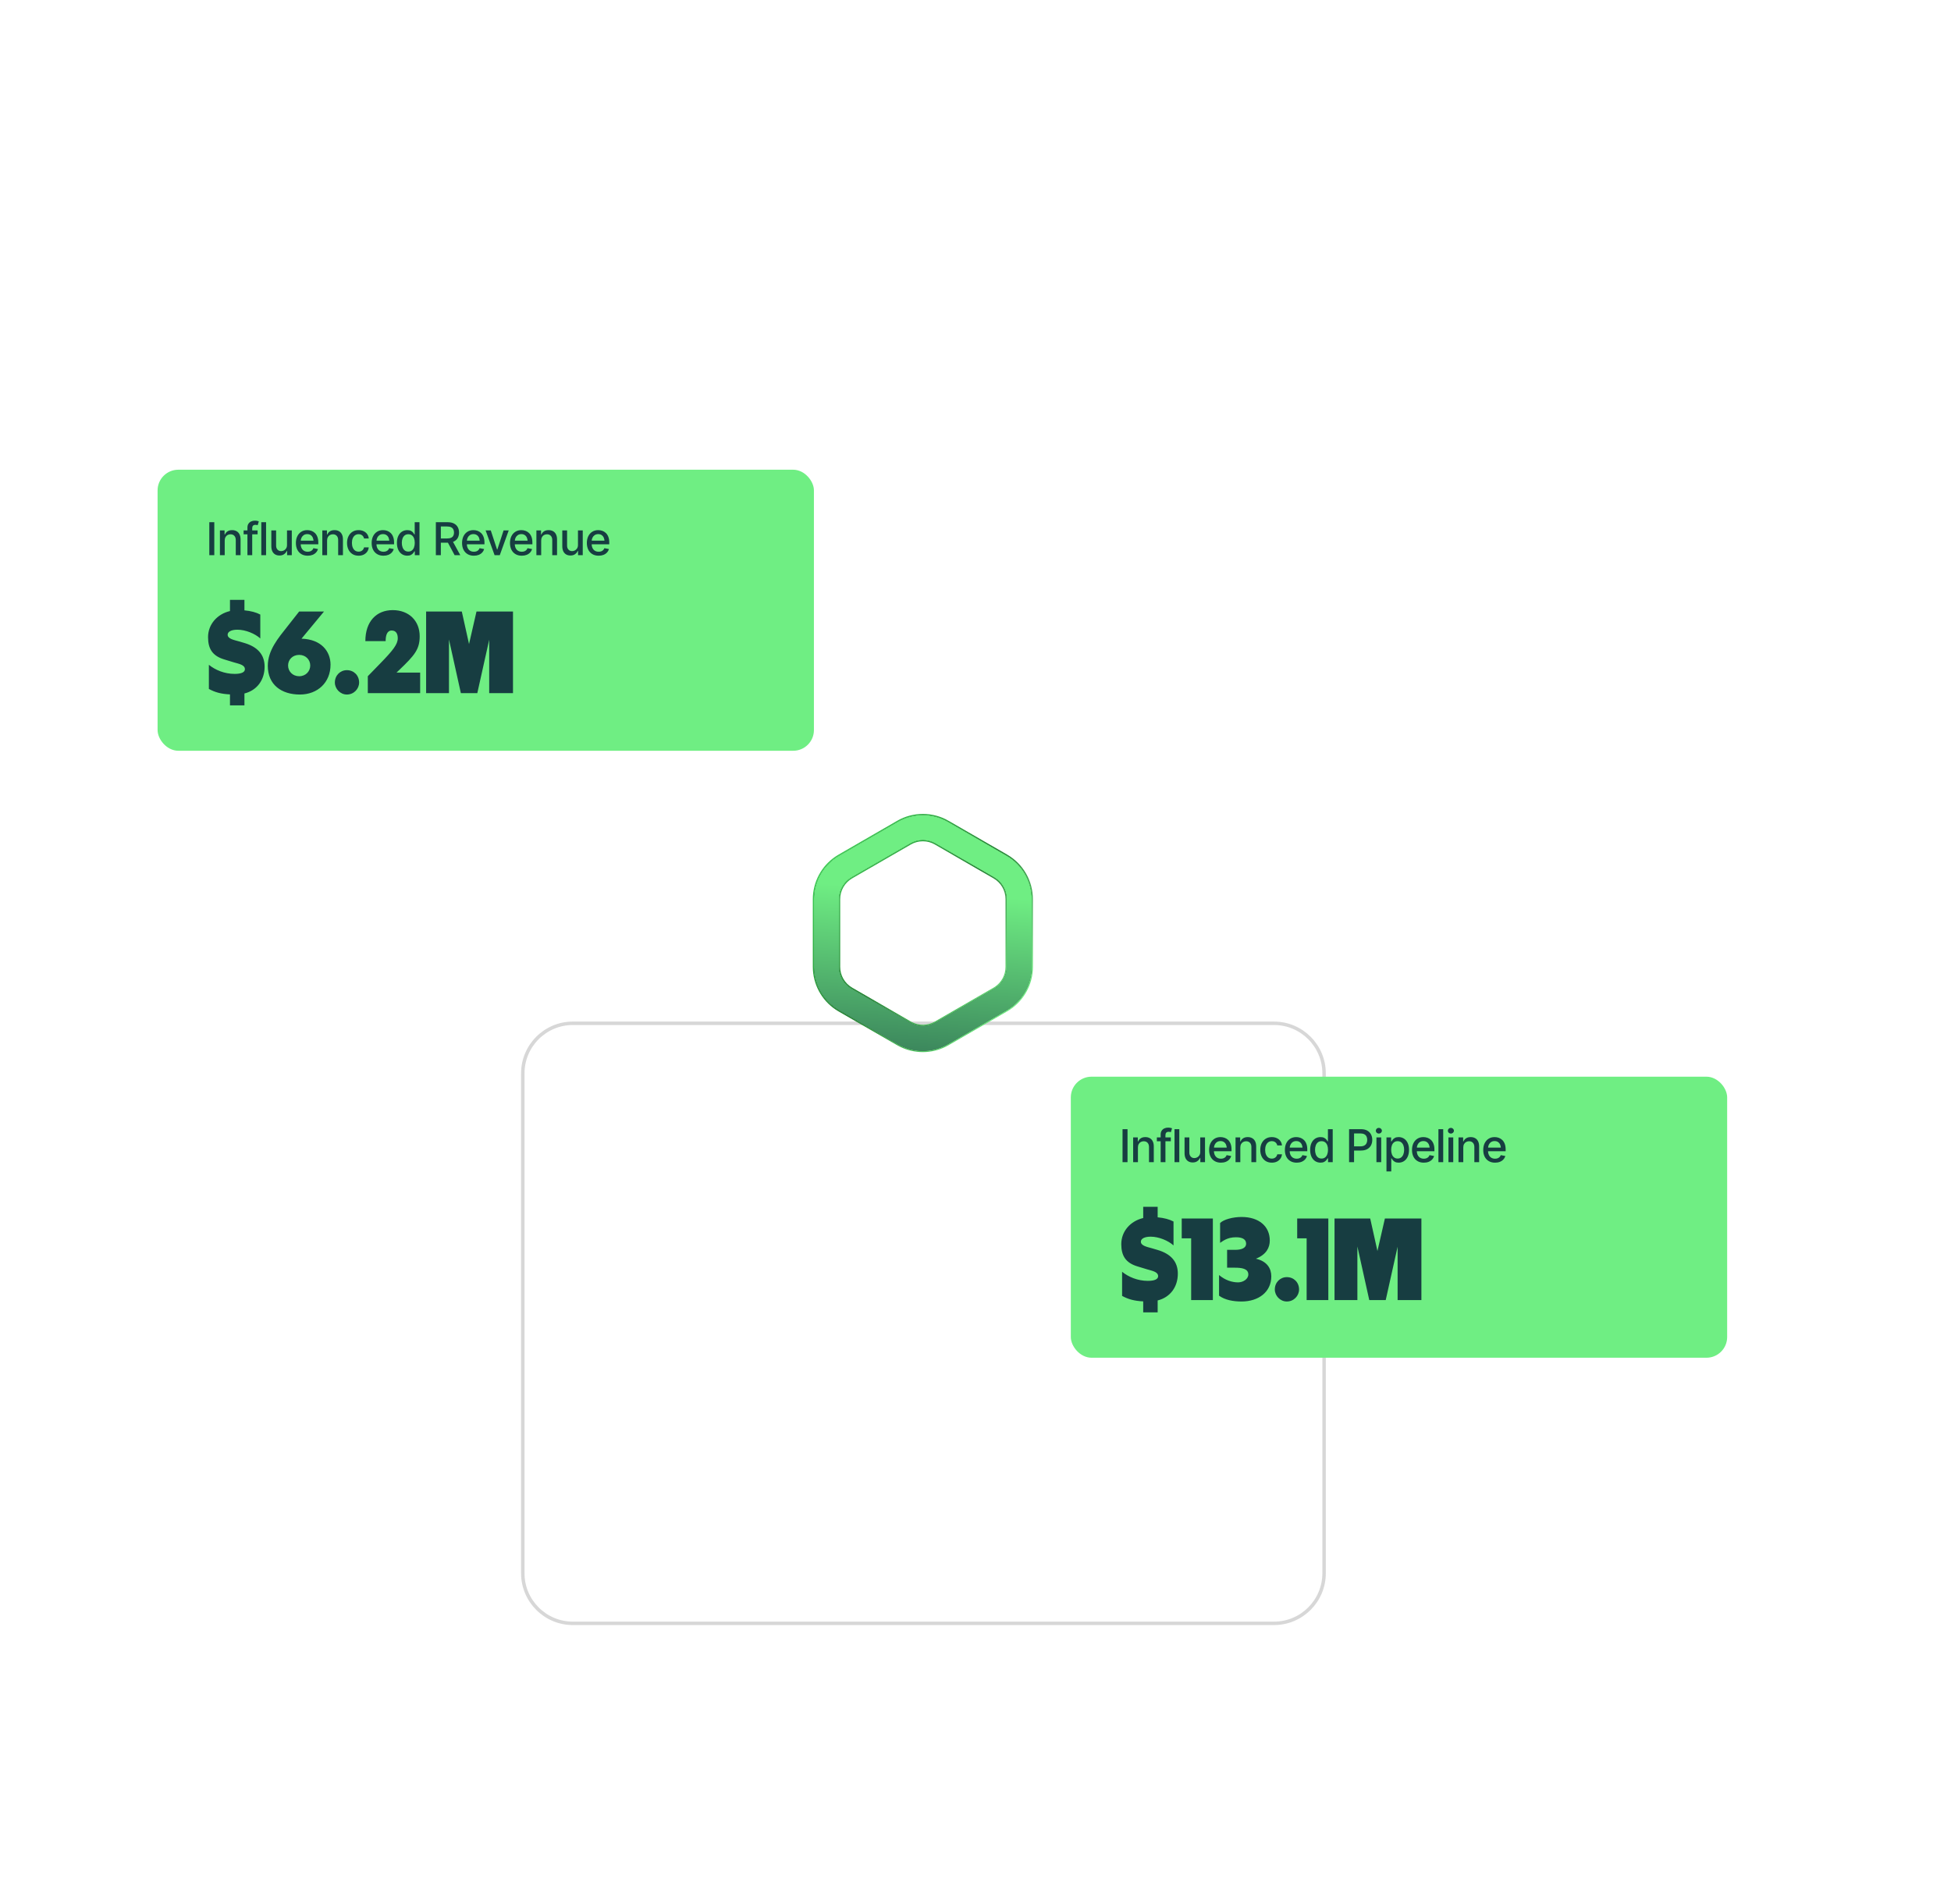
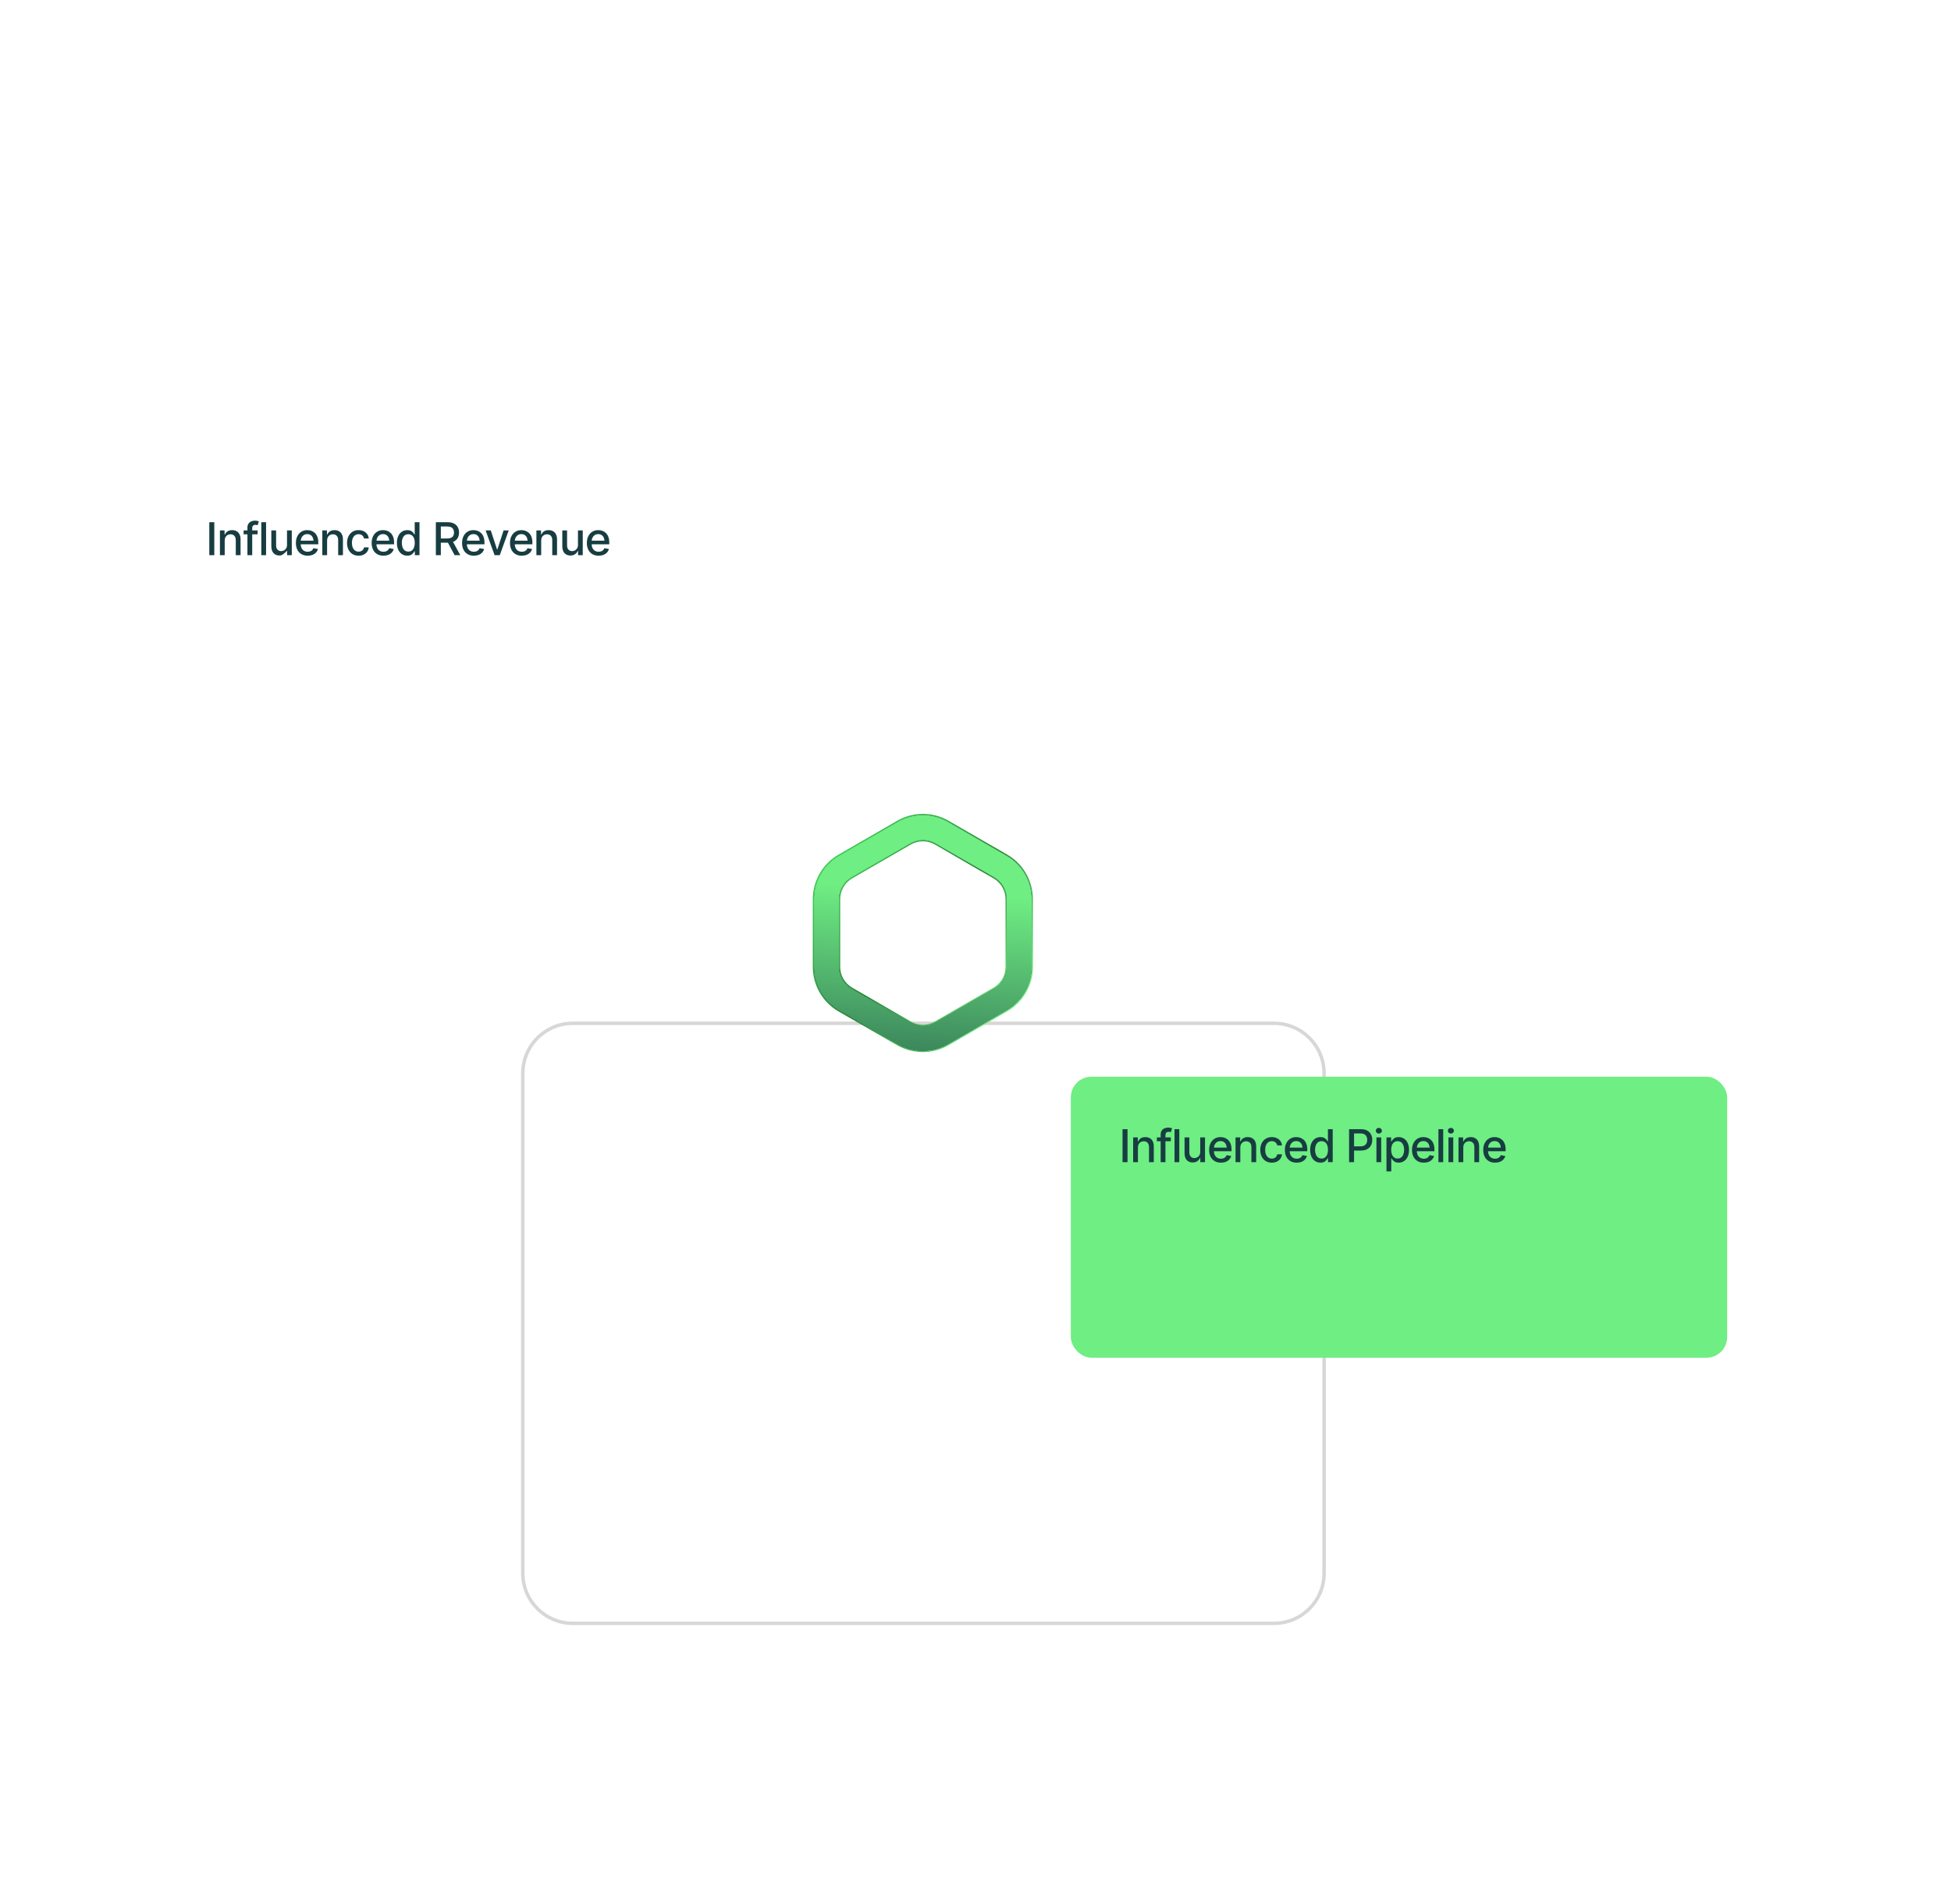
<svg xmlns="http://www.w3.org/2000/svg" width="870" height="849" viewBox="0 0 870 849" fill="none">
  <rect x="0.056" y="0.805" width="869.439" height="787.684" rx="37" fill="white" />
  <g filter="url(#filter0_dd_3596_171)">
    <path d="M232.359 304.738C232.359 291.975 242.706 281.629 255.469 281.629H568.105C580.868 281.629 591.215 291.975 591.215 304.738V527.661C591.215 540.424 580.868 550.77 568.105 550.77H255.469C242.706 550.77 232.359 540.424 232.359 527.661V304.738Z" fill="white" />
    <path d="M255.469 282.398H568.105C580.443 282.399 590.445 292.4 590.445 304.738V527.661C590.445 539.999 580.443 550.001 568.105 550.001H255.469C243.131 550.001 233.129 539.999 233.129 527.661V304.738C233.129 292.4 243.131 282.398 255.469 282.398Z" stroke="#C5C5C5" stroke-opacity="0.68" stroke-width="1.539" />
  </g>
  <g filter="url(#filter1_ddd_3596_171)">
    <path d="M448.887 401C448.887 396.992 446.748 393.29 443.278 391.286L417.138 376.193C413.667 374.189 409.39 374.189 405.919 376.193L379.779 391.286C376.308 393.29 374.17 396.992 374.17 401V431.186C374.17 435.194 376.308 438.896 379.779 440.9L405.919 455.993L406.58 456.344C409.923 457.988 413.884 457.872 417.138 455.993L443.278 440.9L443.913 440.506C447.008 438.433 448.887 434.943 448.887 431.186V401ZM460.105 431.186L460.058 432.68C459.563 440.113 455.395 446.86 448.887 450.618L422.747 465.707L421.429 466.412C415.188 469.482 407.868 469.482 401.628 466.412L400.31 465.707L374.17 450.618C367.661 446.86 363.494 440.113 362.999 432.68L362.951 431.186V401C362.951 393.485 366.709 386.506 372.899 382.361L374.17 381.568L400.31 366.479C407.252 362.471 415.805 362.471 422.747 366.479L448.887 381.568C455.829 385.576 460.105 392.984 460.105 401V431.186Z" fill="black" />
    <path d="M448.887 401C448.887 396.992 446.748 393.29 443.278 391.286L417.138 376.193C413.667 374.189 409.39 374.189 405.919 376.193L379.779 391.286C376.308 393.29 374.17 396.992 374.17 401V431.186C374.17 435.194 376.308 438.896 379.779 440.9L405.919 455.993L406.58 456.344C409.923 457.988 413.884 457.872 417.138 455.993L443.278 440.9L443.913 440.506C447.008 438.433 448.887 434.943 448.887 431.186V401ZM460.105 431.186L460.058 432.68C459.563 440.113 455.395 446.86 448.887 450.618L422.747 465.707L421.429 466.412C415.188 469.482 407.868 469.482 401.628 466.412L400.31 465.707L374.17 450.618C367.661 446.86 363.494 440.113 362.999 432.68L362.951 431.186V401C362.951 393.485 366.709 386.506 372.899 382.361L374.17 381.568L400.31 366.479C407.252 362.471 415.805 362.471 422.747 366.479L448.887 381.568C455.829 385.576 460.105 392.984 460.105 401V431.186Z" fill="url(#paint0_linear_3596_171)" />
    <path d="M400.187 366.266C407.205 362.214 415.852 362.214 422.87 366.266H422.869L449.01 381.355C456.028 385.407 460.35 392.897 460.351 401V431.194L460.304 432.688L460.303 432.696C459.802 440.211 455.589 447.031 449.01 450.83L422.869 465.92L422.862 465.924L421.544 466.629L421.537 466.633C415.228 469.736 407.828 469.736 401.52 466.633L401.513 466.629L400.194 465.924L400.187 465.92L374.047 450.83C367.467 447.031 363.254 440.211 362.754 432.696L362.753 432.688L362.706 431.194L362.705 431.187V401C362.705 393.403 366.505 386.347 372.762 382.156L372.769 382.152L374.04 381.359L374.047 381.355L400.187 366.266ZM417.015 376.405C413.62 374.445 409.437 374.445 406.042 376.405L379.901 391.498C376.507 393.458 374.415 397.08 374.415 401V431.187C374.416 435.106 376.507 438.728 379.901 440.688L406.042 455.78L406.688 456.123C409.957 457.731 413.832 457.618 417.015 455.78L443.147 440.691L443.783 440.297C446.806 438.269 448.641 434.859 448.642 431.187V401C448.641 397.08 446.55 393.458 443.155 391.498L417.015 376.405Z" stroke="url(#paint1_linear_3596_171)" stroke-width="0.491" />
  </g>
  <rect x="477.505" y="480.168" width="292.679" height="125.335" rx="9.232" fill="#6FEE83" />
  <path d="M502.79 503.57V518.281H500.569V503.57H502.79ZM507.433 511.735V518.281H505.3V507.243H507.374V509.06H507.522C507.772 508.461 508.164 507.987 508.697 507.638C509.23 507.282 509.915 507.105 510.751 507.105C511.501 507.105 512.156 507.263 512.715 507.579C513.281 507.888 513.719 508.352 514.029 508.971C514.344 509.589 514.502 510.356 514.502 511.271V518.281H512.37V511.528C512.37 510.731 512.159 510.106 511.738 509.652C511.317 509.191 510.744 508.961 510.02 508.961C509.526 508.961 509.082 509.073 508.687 509.296C508.299 509.514 507.993 509.826 507.769 510.234C507.545 510.643 507.433 511.143 507.433 511.735ZM522.098 507.243V508.971H515.868V507.243H522.098ZM517.566 518.281V505.959C517.566 505.275 517.717 504.705 518.02 504.251C518.329 503.79 518.731 503.448 519.224 503.224C519.725 502.994 520.261 502.879 520.834 502.879C521.275 502.879 521.65 502.915 521.959 502.987C522.269 503.06 522.496 503.122 522.641 503.175L522.127 504.913C522.029 504.88 521.9 504.844 521.742 504.804C521.591 504.765 521.4 504.745 521.17 504.745C520.65 504.745 520.274 504.877 520.044 505.14C519.814 505.396 519.698 505.772 519.698 506.265V518.281H517.566ZM525.882 503.57V518.281H523.749V503.57H525.882ZM535.215 513.72V507.243H537.347V518.281H535.254V516.366H535.136C534.872 516.952 534.464 517.442 533.911 517.837C533.358 518.232 532.667 518.426 531.838 518.419C531.127 518.419 530.498 518.265 529.952 517.955C529.412 517.646 528.988 517.182 528.678 516.563C528.376 515.945 528.224 515.178 528.224 514.263V507.243H530.357V514.016C530.357 514.76 530.567 515.355 530.989 515.803C531.41 516.251 531.953 516.471 532.618 516.465C533.019 516.465 533.418 516.366 533.813 516.168C534.214 515.971 534.546 515.668 534.81 515.26C535.08 514.852 535.215 514.338 535.215 513.72ZM544.439 518.508C543.359 518.508 542.425 518.275 541.635 517.807C540.845 517.34 540.236 516.682 539.808 515.833C539.387 514.977 539.176 513.98 539.176 512.841C539.176 511.709 539.384 510.712 539.798 509.849C540.22 508.987 540.809 508.316 541.566 507.835C542.329 507.348 543.224 507.105 544.251 507.105C544.877 507.105 545.482 507.207 546.068 507.411C546.654 507.615 547.18 507.937 547.648 508.378C548.115 508.819 548.484 509.392 548.753 510.096C549.03 510.801 549.168 511.65 549.168 512.644V513.414H540.391V511.804H548.062L547.065 512.337C547.065 511.66 546.96 511.061 546.749 510.541C546.539 510.021 546.223 509.616 545.801 509.326C545.387 509.03 544.87 508.882 544.251 508.882C543.632 508.882 543.103 509.03 542.662 509.326C542.227 509.622 541.895 510.014 541.664 510.501C541.434 510.988 541.319 511.521 541.319 512.101V513.196C541.319 513.953 541.45 514.595 541.714 515.122C541.977 515.648 542.342 516.05 542.81 516.326C543.284 516.603 543.833 516.741 544.459 516.741C544.867 516.741 545.235 516.682 545.564 516.563C545.9 516.445 546.19 516.267 546.433 516.03C546.677 515.793 546.861 515.5 546.986 515.151L549.02 515.536C548.855 516.129 548.566 516.649 548.151 517.096C547.737 517.544 547.213 517.893 546.581 518.143C545.956 518.387 545.242 518.508 544.439 518.508ZM553.09 511.735V518.281H550.958V507.243H553.031V509.06H553.179C553.429 508.461 553.821 507.987 554.354 507.638C554.887 507.282 555.572 507.105 556.408 507.105C557.158 507.105 557.813 507.263 558.373 507.579C558.939 507.888 559.376 508.352 559.686 508.971C560.002 509.589 560.16 510.356 560.16 511.271V518.281H558.027V511.528C558.027 510.731 557.816 510.106 557.395 509.652C556.974 509.191 556.401 508.961 555.677 508.961C555.184 508.961 554.739 509.073 554.344 509.296C553.956 509.514 553.65 509.826 553.426 510.234C553.202 510.643 553.09 511.143 553.09 511.735ZM567.133 518.508C566.073 518.508 565.158 518.265 564.388 517.778C563.618 517.291 563.026 516.619 562.611 515.764C562.196 514.908 561.989 513.927 561.989 512.821C561.989 511.696 562.199 510.705 562.621 509.849C563.049 508.987 563.644 508.316 564.408 507.835C565.178 507.348 566.08 507.105 567.113 507.105C567.956 507.105 568.703 507.259 569.354 507.569C570.013 507.871 570.542 508.303 570.944 508.862C571.352 509.422 571.592 510.073 571.665 510.817H569.572C569.499 510.468 569.358 510.149 569.147 509.859C568.943 509.57 568.673 509.339 568.337 509.168C568.002 508.997 567.604 508.911 567.143 508.911C566.544 508.911 566.02 509.069 565.573 509.385C565.132 509.695 564.786 510.139 564.536 510.718C564.286 511.297 564.161 511.982 564.161 512.772C564.161 513.568 564.283 514.263 564.526 514.855C564.77 515.448 565.115 515.905 565.563 516.228C566.017 516.544 566.544 516.702 567.143 516.702C567.761 516.702 568.288 516.53 568.723 516.188C569.164 515.846 569.447 515.378 569.572 514.786H571.665C571.592 515.504 571.362 516.142 570.974 516.702C570.585 517.261 570.065 517.702 569.414 518.025C568.762 518.347 568.002 518.508 567.133 518.508ZM578.223 518.508C577.144 518.508 576.209 518.275 575.419 517.807C574.629 517.34 574.02 516.682 573.593 515.833C573.171 514.977 572.961 513.98 572.961 512.841C572.961 511.709 573.168 510.712 573.583 509.849C574.004 508.987 574.593 508.316 575.35 507.835C576.114 507.348 577.009 507.105 578.036 507.105C578.661 507.105 579.267 507.207 579.852 507.411C580.438 507.615 580.965 507.937 581.432 508.378C581.899 508.819 582.268 509.392 582.538 510.096C582.814 510.801 582.953 511.65 582.953 512.644V513.414H574.175V511.804H581.847L580.85 512.337C580.85 511.66 580.744 511.061 580.534 510.541C580.323 510.021 580.007 509.616 579.586 509.326C579.171 509.03 578.654 508.882 578.036 508.882C577.417 508.882 576.887 509.03 576.446 509.326C576.012 509.622 575.679 510.014 575.449 510.501C575.218 510.988 575.103 511.521 575.103 512.101V513.196C575.103 513.953 575.235 514.595 575.498 515.122C575.761 515.648 576.127 516.05 576.594 516.326C577.068 516.603 577.618 516.741 578.243 516.741C578.651 516.741 579.02 516.682 579.349 516.563C579.684 516.445 579.974 516.267 580.218 516.03C580.461 515.793 580.646 515.5 580.771 515.151L582.804 515.536C582.64 516.129 582.35 516.649 581.936 517.096C581.521 517.544 580.998 517.893 580.366 518.143C579.74 518.387 579.026 518.508 578.223 518.508ZM588.85 518.498C587.954 518.498 587.158 518.271 586.46 517.817C585.762 517.356 585.216 516.702 584.821 515.852C584.426 514.997 584.229 513.976 584.229 512.792C584.229 511.594 584.43 510.57 584.831 509.721C585.233 508.872 585.782 508.224 586.48 507.776C587.178 507.328 587.967 507.105 588.85 507.105C589.541 507.105 590.094 507.22 590.508 507.45C590.93 507.674 591.255 507.937 591.486 508.24C591.723 508.543 591.904 508.809 592.029 509.04H592.157V503.57H594.29V518.281H592.206V516.563H592.029C591.904 516.794 591.719 517.06 591.476 517.363C591.232 517.666 590.9 517.932 590.479 518.163C590.064 518.387 589.521 518.498 588.85 518.498ZM589.314 516.672C589.932 516.672 590.456 516.507 590.883 516.178C591.311 515.849 591.634 515.392 591.851 514.806C592.075 514.22 592.187 513.542 592.187 512.772C592.187 512.002 592.078 511.33 591.861 510.758C591.644 510.179 591.321 509.731 590.893 509.415C590.465 509.092 589.939 508.931 589.314 508.931C588.669 508.931 588.132 509.099 587.704 509.435C587.276 509.77 586.954 510.228 586.737 510.807C586.519 511.386 586.411 512.041 586.411 512.772C586.411 513.509 586.519 514.174 586.737 514.766C586.954 515.352 587.276 515.816 587.704 516.158C588.139 516.501 588.675 516.672 589.314 516.672ZM601.591 518.281V503.57H606.844C607.983 503.57 608.927 503.781 609.678 504.202C610.428 504.617 610.991 505.186 611.366 505.91C611.741 506.627 611.929 507.437 611.929 508.339C611.929 509.241 611.741 510.053 611.366 510.777C610.991 511.495 610.425 512.064 609.668 512.486C608.917 512.9 607.969 513.108 606.824 513.108H603.23V511.232H606.617C607.347 511.232 607.937 511.107 608.384 510.856C608.838 510.606 609.167 510.264 609.371 509.83C609.582 509.389 609.687 508.892 609.687 508.339C609.687 507.779 609.582 507.286 609.371 506.858C609.167 506.423 608.838 506.084 608.384 505.841C607.93 505.597 607.338 505.475 606.607 505.475H603.813V518.281H601.591ZM613.787 518.281V507.243H615.92V518.281H613.787ZM614.864 505.545C614.488 505.545 614.169 505.42 613.906 505.169C613.643 504.919 613.511 504.62 613.511 504.271C613.511 503.915 613.643 503.613 613.906 503.363C614.169 503.112 614.488 502.987 614.864 502.987C615.232 502.987 615.548 503.112 615.811 503.363C616.081 503.613 616.216 503.915 616.216 504.271C616.216 504.62 616.081 504.919 615.811 505.169C615.548 505.42 615.232 505.545 614.864 505.545ZM618.263 522.408V507.243H620.336V509.04H620.514C620.645 508.809 620.826 508.543 621.057 508.24C621.294 507.937 621.623 507.674 622.044 507.45C622.465 507.22 623.015 507.105 623.693 507.105C624.582 507.105 625.371 507.328 626.063 507.776C626.76 508.224 627.31 508.872 627.711 509.721C628.113 510.57 628.314 511.594 628.314 512.792C628.314 513.976 628.116 514.997 627.721 515.852C627.326 516.702 626.78 517.356 626.082 517.817C625.391 518.271 624.598 518.498 623.703 518.498C623.038 518.498 622.492 518.387 622.064 518.163C621.643 517.932 621.31 517.666 621.067 517.363C620.83 517.06 620.645 516.794 620.514 516.563H620.395V522.408H618.263ZM623.239 516.672C623.877 516.672 624.41 516.501 624.838 516.158C625.266 515.816 625.589 515.352 625.806 514.766C626.03 514.174 626.142 513.509 626.142 512.772C626.142 512.041 626.033 511.386 625.816 510.807C625.598 510.228 625.276 509.77 624.848 509.435C624.42 509.099 623.884 508.931 623.239 508.931C622.613 508.931 622.087 509.092 621.659 509.415C621.231 509.731 620.905 510.179 620.682 510.758C620.464 511.33 620.356 512.002 620.356 512.772C620.356 513.542 620.468 514.22 620.691 514.806C620.915 515.392 621.241 515.849 621.669 516.178C622.103 516.507 622.627 516.672 623.239 516.672ZM634.912 518.508C633.832 518.508 632.897 518.275 632.108 517.807C631.318 517.34 630.709 516.682 630.281 515.833C629.86 514.977 629.649 513.98 629.649 512.841C629.649 511.709 629.856 510.712 630.271 509.849C630.692 508.987 631.282 508.316 632.038 507.835C632.802 507.348 633.697 507.105 634.724 507.105C635.349 507.105 635.955 507.207 636.541 507.411C637.127 507.615 637.653 507.937 638.12 508.378C638.588 508.819 638.956 509.392 639.226 510.096C639.503 510.801 639.641 511.65 639.641 512.644V513.414H630.864V511.804H638.535L637.538 512.337C637.538 511.66 637.433 511.061 637.222 510.541C637.011 510.021 636.695 509.616 636.274 509.326C635.859 509.03 635.343 508.882 634.724 508.882C634.105 508.882 633.575 509.03 633.134 509.326C632.7 509.622 632.368 510.014 632.137 510.501C631.907 510.988 631.792 511.521 631.792 512.101V513.196C631.792 513.953 631.923 514.595 632.187 515.122C632.45 515.648 632.815 516.05 633.283 516.326C633.756 516.603 634.306 516.741 634.931 516.741C635.339 516.741 635.708 516.682 636.037 516.563C636.373 516.445 636.662 516.267 636.906 516.03C637.15 515.793 637.334 515.5 637.459 515.151L639.493 515.536C639.328 516.129 639.039 516.649 638.624 517.096C638.209 517.544 637.686 517.893 637.054 518.143C636.429 518.387 635.715 518.508 634.912 518.508ZM643.563 503.57V518.281H641.431V503.57H643.563ZM645.906 518.281V507.243H648.038V518.281H645.906ZM646.982 505.545C646.607 505.545 646.288 505.42 646.024 505.169C645.761 504.919 645.629 504.62 645.629 504.271C645.629 503.915 645.761 503.613 646.024 503.363C646.288 503.112 646.607 502.987 646.982 502.987C647.351 502.987 647.667 503.112 647.93 503.363C648.2 503.613 648.335 503.915 648.335 504.271C648.335 504.62 648.2 504.919 647.93 505.169C647.667 505.42 647.351 505.545 646.982 505.545ZM652.514 511.735V518.281H650.381V507.243H652.454V509.06H652.602C652.853 508.461 653.244 507.987 653.777 507.638C654.311 507.282 654.995 507.105 655.831 507.105C656.581 507.105 657.236 507.263 657.796 507.579C658.362 507.888 658.8 508.352 659.109 508.971C659.425 509.589 659.583 510.356 659.583 511.271V518.281H657.45V511.528C657.45 510.731 657.24 510.106 656.818 509.652C656.397 509.191 655.824 508.961 655.1 508.961C654.607 508.961 654.162 509.073 653.768 509.296C653.379 509.514 653.073 509.826 652.849 510.234C652.625 510.643 652.514 511.143 652.514 511.735ZM666.675 518.508C665.595 518.508 664.66 518.275 663.871 517.807C663.081 517.34 662.472 516.682 662.044 515.833C661.623 514.977 661.412 513.98 661.412 512.841C661.412 511.709 661.619 510.712 662.034 509.849C662.455 508.987 663.044 508.316 663.801 507.835C664.565 507.348 665.46 507.105 666.487 507.105C667.112 507.105 667.718 507.207 668.304 507.411C668.889 507.615 669.416 507.937 669.883 508.378C670.351 508.819 670.719 509.392 670.989 510.096C671.266 510.801 671.404 511.65 671.404 512.644V513.414H662.626V511.804H670.298L669.301 512.337C669.301 511.66 669.196 511.061 668.985 510.541C668.774 510.021 668.458 509.616 668.037 509.326C667.622 509.03 667.106 508.882 666.487 508.882C665.868 508.882 665.338 509.03 664.897 509.326C664.463 509.622 664.131 510.014 663.9 510.501C663.67 510.988 663.555 511.521 663.555 512.101V513.196C663.555 513.953 663.686 514.595 663.949 515.122C664.213 515.648 664.578 516.05 665.045 516.326C665.519 516.603 666.069 516.741 666.694 516.741C667.102 516.741 667.471 516.682 667.8 516.563C668.136 516.445 668.425 516.267 668.669 516.03C668.913 515.793 669.097 515.5 669.222 515.151L671.256 515.536C671.091 516.129 670.802 516.649 670.387 517.096C669.972 517.544 669.449 517.893 668.817 518.143C668.192 518.387 667.478 518.508 666.675 518.508Z" fill="#173D41" />
-   <path d="M509.783 580.373C505.779 580.165 503.128 579.437 500.372 577.929V567.166C503.179 569.454 507.287 571.221 511.863 571.221C514.931 571.221 516.438 570.442 516.438 569.142C516.438 567.166 513.787 566.75 511.499 566.074L507.235 564.774C502.036 563.214 500.008 560.094 500.008 554.843C500.008 549.123 504.063 544.547 509.783 543.196V538.204H516.23V542.884C519.038 543.144 521.43 543.768 523.302 544.755V555.415C520.962 553.283 516.75 551.515 513.111 551.515C510.303 551.515 508.743 552.451 508.743 553.751C508.743 555.571 511.551 556.091 513.579 556.663L516.23 557.443C522.002 559.158 525.226 562.538 525.226 567.998C525.226 573.925 521.846 578.553 516.23 579.957V585.26H509.783V580.373ZM540.843 543.404V579.801H531.171V552.243H526.96V543.404H540.843ZM553.644 580.425C549.9 580.425 546.208 579.749 543.609 577.825V568.622C546.364 570.961 549.432 571.897 552.084 571.897C554.32 571.897 556.66 570.442 556.66 568.362C556.66 565.762 553.696 565.346 550.68 565.346H547.196V557.391H550.732C553.488 557.391 555.672 556.663 555.672 554.635C555.672 552.659 553.956 551.775 551.148 551.775C547.04 551.775 545.064 553.699 544.076 554.271V545.431C545.584 543.872 549.744 542.728 553.644 542.728C561.443 542.728 566.227 546.939 566.227 553.231C566.227 556.299 564.771 559.47 560.039 561.342C565.031 562.486 566.903 565.71 566.903 569.194C566.903 576.213 561.183 580.425 553.644 580.425ZM573.827 580.425C570.863 580.425 568.471 577.877 568.471 575.069C568.471 571.897 570.863 569.558 573.827 569.558C576.947 569.558 579.286 571.897 579.286 575.069C579.286 577.877 576.947 580.425 573.827 580.425ZM592.334 543.404V579.801H582.663V552.243H578.451V543.404H592.334ZM595.1 579.801V543.404H611.011L614.235 557.91L617.562 543.404H633.837V579.801H623.23V555.987L617.926 579.801H610.595L605.291 555.883V579.801H595.1Z" fill="#173D41" />
-   <rect x="70.272" y="209.48" width="292.679" height="125.335" rx="9.232" fill="#6FEE83" />
-   <path d="M95.56 232.886V247.598H93.338V232.886H95.56ZM100.203 241.052V247.598H98.07V236.559H100.143V238.376H100.292C100.542 237.777 100.933 237.303 101.466 236.954C102 236.599 102.684 236.421 103.52 236.421C104.27 236.421 104.925 236.579 105.485 236.895C106.051 237.204 106.489 237.668 106.798 238.287C107.114 238.906 107.272 239.673 107.272 240.588V247.598H105.139V240.844C105.139 240.048 104.929 239.423 104.507 238.968C104.086 238.508 103.514 238.277 102.789 238.277C102.296 238.277 101.852 238.389 101.457 238.613C101.068 238.83 100.762 239.143 100.538 239.551C100.315 239.959 100.203 240.459 100.203 241.052ZM114.867 236.559V238.287H108.637V236.559H114.867ZM110.335 247.598V235.276C110.335 234.591 110.487 234.022 110.789 233.568C111.099 233.107 111.5 232.765 111.994 232.541C112.494 232.31 113.031 232.195 113.603 232.195C114.044 232.195 114.42 232.231 114.729 232.304C115.038 232.376 115.265 232.439 115.41 232.491L114.897 234.229C114.798 234.196 114.67 234.16 114.512 234.121C114.36 234.081 114.169 234.061 113.939 234.061C113.419 234.061 113.044 234.193 112.813 234.456C112.583 234.713 112.468 235.088 112.468 235.582V247.598H110.335ZM118.651 232.886V247.598H116.519V232.886H118.651ZM127.984 243.036V236.559H130.117V247.598H128.024V245.682H127.905C127.642 246.268 127.234 246.758 126.681 247.153C126.128 247.548 125.437 247.742 124.607 247.736C123.896 247.736 123.268 247.581 122.722 247.272C122.182 246.962 121.757 246.498 121.448 245.88C121.145 245.261 120.994 244.494 120.994 243.579V236.559H123.126V243.332C123.126 244.076 123.337 244.672 123.758 245.119C124.18 245.567 124.723 245.788 125.387 245.781C125.789 245.781 126.187 245.682 126.582 245.485C126.984 245.287 127.316 244.985 127.579 244.576C127.849 244.168 127.984 243.655 127.984 243.036ZM137.208 247.825C136.129 247.825 135.194 247.591 134.404 247.124C133.614 246.656 133.006 245.998 132.578 245.149C132.156 244.293 131.946 243.296 131.946 242.157C131.946 241.025 132.153 240.028 132.568 239.166C132.989 238.304 133.578 237.632 134.335 237.152C135.099 236.665 135.994 236.421 137.021 236.421C137.646 236.421 138.252 236.523 138.837 236.727C139.423 236.931 139.95 237.254 140.417 237.695C140.885 238.136 141.253 238.708 141.523 239.413C141.799 240.117 141.938 240.966 141.938 241.96V242.73H133.16V241.121H140.832L139.835 241.654C139.835 240.976 139.729 240.377 139.519 239.857C139.308 239.337 138.992 238.932 138.571 238.643C138.156 238.346 137.639 238.198 137.021 238.198C136.402 238.198 135.872 238.346 135.431 238.643C134.997 238.939 134.664 239.33 134.434 239.817C134.204 240.305 134.088 240.838 134.088 241.417V242.513C134.088 243.27 134.22 243.912 134.483 244.438C134.747 244.965 135.112 245.366 135.579 245.643C136.053 245.919 136.603 246.057 137.228 246.057C137.636 246.057 138.005 245.998 138.334 245.88C138.67 245.761 138.959 245.583 139.203 245.347C139.446 245.11 139.631 244.817 139.756 244.468L141.79 244.853C141.625 245.445 141.335 245.965 140.921 246.413C140.506 246.86 139.983 247.209 139.351 247.459C138.726 247.703 138.011 247.825 137.208 247.825ZM145.86 241.052V247.598H143.727V236.559H145.801V238.376H145.949C146.199 237.777 146.591 237.303 147.124 236.954C147.657 236.599 148.341 236.421 149.177 236.421C149.928 236.421 150.583 236.579 151.142 236.895C151.708 237.204 152.146 237.668 152.455 238.287C152.771 238.906 152.929 239.673 152.929 240.588V247.598H150.797V240.844C150.797 240.048 150.586 239.423 150.165 238.968C149.743 238.508 149.171 238.277 148.447 238.277C147.953 238.277 147.509 238.389 147.114 238.613C146.726 238.83 146.419 239.143 146.196 239.551C145.972 239.959 145.86 240.459 145.86 241.052ZM159.902 247.825C158.843 247.825 157.928 247.581 157.158 247.094C156.388 246.607 155.795 245.936 155.38 245.08C154.966 244.224 154.758 243.243 154.758 242.138C154.758 241.012 154.969 240.021 155.39 239.166C155.818 238.304 156.414 237.632 157.177 237.152C157.947 236.665 158.849 236.421 159.883 236.421C160.725 236.421 161.472 236.576 162.124 236.885C162.782 237.188 163.312 237.619 163.714 238.178C164.122 238.738 164.362 239.39 164.434 240.133H162.341C162.269 239.785 162.127 239.465 161.917 239.176C161.713 238.886 161.443 238.656 161.107 238.485C160.771 238.313 160.373 238.228 159.912 238.228C159.313 238.228 158.79 238.386 158.342 238.702C157.901 239.011 157.556 239.455 157.306 240.035C157.056 240.614 156.931 241.298 156.931 242.088C156.931 242.885 157.052 243.579 157.296 244.172C157.539 244.764 157.885 245.221 158.333 245.544C158.787 245.86 159.313 246.018 159.912 246.018C160.531 246.018 161.058 245.847 161.492 245.505C161.933 245.162 162.216 244.695 162.341 244.102H164.434C164.362 244.82 164.132 245.458 163.743 246.018C163.355 246.577 162.835 247.018 162.183 247.341C161.532 247.663 160.771 247.825 159.902 247.825ZM170.993 247.825C169.913 247.825 168.979 247.591 168.189 247.124C167.399 246.656 166.79 245.998 166.362 245.149C165.941 244.293 165.73 243.296 165.73 242.157C165.73 241.025 165.938 240.028 166.352 239.166C166.774 238.304 167.363 237.632 168.12 237.152C168.883 236.665 169.778 236.421 170.805 236.421C171.43 236.421 172.036 236.523 172.622 236.727C173.208 236.931 173.734 237.254 174.202 237.695C174.669 238.136 175.038 238.708 175.307 239.413C175.584 240.117 175.722 240.966 175.722 241.96V242.73H166.945V241.121H174.616L173.619 241.654C173.619 240.976 173.514 240.377 173.303 239.857C173.093 239.337 172.777 238.932 172.355 238.643C171.941 238.346 171.424 238.198 170.805 238.198C170.186 238.198 169.657 238.346 169.216 238.643C168.781 238.939 168.449 239.33 168.218 239.817C167.988 240.305 167.873 240.838 167.873 241.417V242.513C167.873 243.27 168.004 243.912 168.268 244.438C168.531 244.965 168.896 245.366 169.364 245.643C169.838 245.919 170.387 246.057 171.013 246.057C171.421 246.057 171.789 245.998 172.118 245.88C172.454 245.761 172.744 245.583 172.987 245.347C173.231 245.11 173.415 244.817 173.54 244.468L175.574 244.853C175.409 245.445 175.12 245.965 174.705 246.413C174.29 246.86 173.767 247.209 173.135 247.459C172.51 247.703 171.796 247.825 170.993 247.825ZM181.619 247.815C180.724 247.815 179.927 247.588 179.23 247.134C178.532 246.673 177.986 246.018 177.591 245.169C177.196 244.313 176.998 243.293 176.998 242.108C176.998 240.91 177.199 239.887 177.601 239.037C178.002 238.188 178.552 237.54 179.249 237.092C179.947 236.645 180.737 236.421 181.619 236.421C182.31 236.421 182.863 236.536 183.278 236.767C183.699 236.99 184.025 237.254 184.255 237.556C184.492 237.859 184.673 238.126 184.798 238.356H184.927V232.886H187.059V247.598H184.976V245.88H184.798C184.673 246.11 184.489 246.377 184.245 246.679C184.002 246.982 183.669 247.249 183.248 247.479C182.833 247.703 182.29 247.815 181.619 247.815ZM182.083 245.988C182.702 245.988 183.225 245.824 183.653 245.495C184.081 245.166 184.403 244.708 184.621 244.122C184.844 243.536 184.956 242.858 184.956 242.088C184.956 241.318 184.848 240.647 184.63 240.074C184.413 239.495 184.091 239.047 183.663 238.731C183.235 238.409 182.708 238.248 182.083 238.248C181.438 238.248 180.902 238.415 180.474 238.751C180.046 239.087 179.723 239.544 179.506 240.124C179.289 240.703 179.18 241.358 179.18 242.088C179.18 242.826 179.289 243.49 179.506 244.083C179.723 244.669 180.046 245.133 180.474 245.475C180.908 245.817 181.445 245.988 182.083 245.988ZM194.361 247.598V232.886H199.613C200.752 232.886 201.697 233.084 202.447 233.479C203.197 233.867 203.76 234.41 204.135 235.108C204.511 235.799 204.698 236.599 204.698 237.507C204.698 238.402 204.511 239.192 204.135 239.877C203.76 240.561 203.194 241.091 202.437 241.466C201.687 241.841 200.739 242.029 199.594 242.029H195.634V240.133H199.386C200.117 240.133 200.706 240.028 201.154 239.817C201.608 239.607 201.937 239.307 202.141 238.919C202.352 238.531 202.457 238.06 202.457 237.507C202.457 236.948 202.352 236.467 202.141 236.066C201.93 235.657 201.598 235.345 201.144 235.128C200.696 234.904 200.107 234.792 199.376 234.792H196.582V247.598H194.361ZM202.733 247.598L199.169 240.953H201.628L205.261 247.598H202.733ZM211.306 247.825C210.227 247.825 209.292 247.591 208.502 247.124C207.712 246.656 207.103 245.998 206.675 245.149C206.254 244.293 206.044 243.296 206.044 242.157C206.044 241.025 206.251 240.028 206.666 239.166C207.087 238.304 207.676 237.632 208.433 237.152C209.196 236.665 210.092 236.421 211.118 236.421C211.744 236.421 212.349 236.523 212.935 236.727C213.521 236.931 214.048 237.254 214.515 237.695C214.982 238.136 215.351 238.708 215.621 239.413C215.897 240.117 216.035 240.966 216.035 241.96V242.73H207.258V241.121H214.93L213.932 241.654C213.932 240.976 213.827 240.377 213.616 239.857C213.406 239.337 213.09 238.932 212.669 238.643C212.254 238.346 211.737 238.198 211.118 238.198C210.5 238.198 209.97 238.346 209.529 238.643C209.094 238.939 208.762 239.33 208.532 239.817C208.301 240.305 208.186 240.838 208.186 241.417V242.513C208.186 243.27 208.318 243.912 208.581 244.438C208.844 244.965 209.21 245.366 209.677 245.643C210.151 245.919 210.7 246.057 211.326 246.057C211.734 246.057 212.102 245.998 212.432 245.88C212.767 245.761 213.057 245.583 213.3 245.347C213.544 245.11 213.728 244.817 213.853 244.468L215.887 244.853C215.723 245.445 215.433 245.965 215.018 246.413C214.604 246.86 214.08 247.209 213.449 247.459C212.823 247.703 212.109 247.825 211.306 247.825ZM226.849 236.559L222.86 247.598H220.55L216.551 236.559H218.852L221.656 245.07H221.774L224.559 236.559H226.849ZM232.677 247.825C231.598 247.825 230.663 247.591 229.873 247.124C229.083 246.656 228.474 245.998 228.046 245.149C227.625 244.293 227.415 243.296 227.415 242.157C227.415 241.025 227.622 240.028 228.037 239.166C228.458 238.304 229.047 237.632 229.804 237.152C230.567 236.665 231.463 236.421 232.489 236.421C233.115 236.421 233.72 236.523 234.306 236.727C234.892 236.931 235.419 237.254 235.886 237.695C236.353 238.136 236.722 238.708 236.992 239.413C237.268 240.117 237.406 240.966 237.406 241.96V242.73H228.629V241.121H236.301L235.303 241.654C235.303 240.976 235.198 240.377 234.987 239.857C234.777 239.337 234.461 238.932 234.04 238.643C233.625 238.346 233.108 238.198 232.489 238.198C231.871 238.198 231.341 238.346 230.9 238.643C230.465 238.939 230.133 239.33 229.903 239.817C229.672 240.305 229.557 240.838 229.557 241.417V242.513C229.557 243.27 229.689 243.912 229.952 244.438C230.215 244.965 230.581 245.366 231.048 245.643C231.522 245.919 232.072 246.057 232.697 246.057C233.105 246.057 233.474 245.998 233.803 245.88C234.138 245.761 234.428 245.583 234.671 245.347C234.915 245.11 235.099 244.817 235.224 244.468L237.258 244.853C237.094 245.445 236.804 245.965 236.389 246.413C235.975 246.86 235.451 247.209 234.82 247.459C234.194 247.703 233.48 247.825 232.677 247.825ZM241.329 241.052V247.598H239.196V236.559H241.269V238.376H241.418C241.668 237.777 242.059 237.303 242.592 236.954C243.126 236.599 243.81 236.421 244.646 236.421C245.397 236.421 246.051 236.579 246.611 236.895C247.177 237.204 247.615 237.668 247.924 238.287C248.24 238.906 248.398 239.673 248.398 240.588V247.598H246.265V240.844C246.265 240.048 246.055 239.423 245.633 238.968C245.212 238.508 244.64 238.277 243.916 238.277C243.422 238.277 242.978 238.389 242.583 238.613C242.194 238.83 241.888 239.143 241.664 239.551C241.441 239.959 241.329 240.459 241.329 241.052ZM257.731 243.036V236.559H259.864V247.598H257.77V245.682H257.652C257.389 246.268 256.981 246.758 256.428 247.153C255.875 247.548 255.184 247.742 254.354 247.736C253.643 247.736 253.015 247.581 252.468 247.272C251.929 246.962 251.504 246.498 251.195 245.88C250.892 245.261 250.741 244.494 250.741 243.579V236.559H252.873V243.332C252.873 244.076 253.084 244.672 253.505 245.119C253.926 245.567 254.469 245.788 255.134 245.781C255.536 245.781 255.934 245.682 256.329 245.485C256.73 245.287 257.063 244.985 257.326 244.576C257.596 244.168 257.731 243.655 257.731 243.036ZM266.955 247.825C265.876 247.825 264.941 247.591 264.151 247.124C263.361 246.656 262.752 245.998 262.325 245.149C261.903 244.293 261.693 243.296 261.693 242.157C261.693 241.025 261.9 240.028 262.315 239.166C262.736 238.304 263.325 237.632 264.082 237.152C264.846 236.665 265.741 236.421 266.768 236.421C267.393 236.421 267.998 236.523 268.584 236.727C269.17 236.931 269.697 237.254 270.164 237.695C270.631 238.136 271 238.708 271.27 239.413C271.546 240.117 271.685 240.966 271.685 241.96V242.73H262.907V241.121H270.579L269.581 241.654C269.581 240.976 269.476 240.377 269.266 239.857C269.055 239.337 268.739 238.932 268.318 238.643C267.903 238.346 267.386 238.198 266.768 238.198C266.149 238.198 265.619 238.346 265.178 238.643C264.744 238.939 264.411 239.33 264.181 239.817C263.95 240.305 263.835 240.838 263.835 241.417V242.513C263.835 243.27 263.967 243.912 264.23 244.438C264.493 244.965 264.859 245.366 265.326 245.643C265.8 245.919 266.35 246.057 266.975 246.057C267.383 246.057 267.752 245.998 268.081 245.88C268.416 245.761 268.706 245.583 268.95 245.347C269.193 245.11 269.377 244.817 269.502 244.468L271.536 244.853C271.372 245.445 271.082 245.965 270.668 246.413C270.253 246.86 269.73 247.209 269.098 247.459C268.472 247.703 267.758 247.825 266.955 247.825Z" fill="#173D41" />
-   <path d="M102.553 309.685C98.549 309.477 95.897 308.749 93.141 307.241V296.478C95.949 298.766 100.057 300.534 104.632 300.534C107.7 300.534 109.208 299.754 109.208 298.454C109.208 296.478 106.556 296.062 104.268 295.386L100.005 294.086C94.805 292.527 92.777 289.407 92.777 284.155C92.777 278.436 96.833 273.86 102.553 272.508V267.516H109V272.196C111.808 272.456 114.2 273.08 116.071 274.068V284.727C113.732 282.595 109.52 280.827 105.88 280.827C103.072 280.827 101.513 281.763 101.513 283.063C101.513 284.883 104.32 285.403 106.348 285.975L109 286.755C114.772 288.471 117.995 291.851 117.995 297.31C117.995 303.238 114.616 307.865 109 309.269V314.573H102.553V309.685ZM133.716 309.737C125.553 309.737 119.417 305.422 119.417 296.946C119.417 289.979 124.149 284.467 128.048 279.528L133.404 272.716H144.479L134.444 284.831C143.283 285.091 147.391 290.499 147.391 296.426C147.391 304.382 141.619 309.737 133.716 309.737ZM128.464 296.79C128.464 299.39 130.492 301.574 133.404 301.574C136.368 301.574 138.344 299.338 138.344 296.79C138.344 294.242 136.368 292.059 133.404 292.059C130.44 292.059 128.464 294.19 128.464 296.79ZM154.679 309.737C151.716 309.737 149.324 307.189 149.324 304.382C149.324 301.21 151.716 298.87 154.679 298.87C157.799 298.87 160.139 301.21 160.139 304.382C160.139 307.189 157.799 309.737 154.679 309.737ZM164.013 309.113V301.574L169.577 295.854C175.14 290.135 177.376 287.379 177.376 284.623C177.376 282.959 176.804 281.191 174.672 281.191C172.436 281.191 171.969 283.687 171.969 285.923H162.921C162.921 277.136 167.861 272.092 175.14 272.092C182.316 272.092 187.151 276.824 187.151 283.739C187.151 289.615 184.864 292.267 177.896 298.922L176.804 299.962H187.359V309.113H164.013ZM190.018 309.113V272.716H205.929L209.153 287.223L212.48 272.716H228.755V309.113H218.148V285.299L212.844 309.113H205.513L200.209 285.195V309.113H190.018Z" fill="#173D41" />
+   <path d="M95.56 232.886V247.598H93.338V232.886H95.56ZM100.203 241.052V247.598H98.07V236.559H100.143V238.376H100.292C100.542 237.777 100.933 237.303 101.466 236.954C102 236.599 102.684 236.421 103.52 236.421C104.27 236.421 104.925 236.579 105.485 236.895C106.051 237.204 106.489 237.668 106.798 238.287C107.114 238.906 107.272 239.673 107.272 240.588V247.598H105.139V240.844C105.139 240.048 104.929 239.423 104.507 238.968C104.086 238.508 103.514 238.277 102.789 238.277C102.296 238.277 101.852 238.389 101.457 238.613C101.068 238.83 100.762 239.143 100.538 239.551C100.315 239.959 100.203 240.459 100.203 241.052ZM114.867 236.559V238.287H108.637V236.559H114.867ZM110.335 247.598V235.276C110.335 234.591 110.487 234.022 110.789 233.568C111.099 233.107 111.5 232.765 111.994 232.541C112.494 232.31 113.031 232.195 113.603 232.195C114.044 232.195 114.42 232.231 114.729 232.304C115.038 232.376 115.265 232.439 115.41 232.491L114.897 234.229C114.798 234.196 114.67 234.16 114.512 234.121C114.36 234.081 114.169 234.061 113.939 234.061C113.419 234.061 113.044 234.193 112.813 234.456C112.583 234.713 112.468 235.088 112.468 235.582V247.598H110.335ZM118.651 232.886V247.598H116.519V232.886H118.651ZM127.984 243.036V236.559H130.117V247.598H128.024V245.682H127.905C126.128 247.548 125.437 247.742 124.607 247.736C123.896 247.736 123.268 247.581 122.722 247.272C122.182 246.962 121.757 246.498 121.448 245.88C121.145 245.261 120.994 244.494 120.994 243.579V236.559H123.126V243.332C123.126 244.076 123.337 244.672 123.758 245.119C124.18 245.567 124.723 245.788 125.387 245.781C125.789 245.781 126.187 245.682 126.582 245.485C126.984 245.287 127.316 244.985 127.579 244.576C127.849 244.168 127.984 243.655 127.984 243.036ZM137.208 247.825C136.129 247.825 135.194 247.591 134.404 247.124C133.614 246.656 133.006 245.998 132.578 245.149C132.156 244.293 131.946 243.296 131.946 242.157C131.946 241.025 132.153 240.028 132.568 239.166C132.989 238.304 133.578 237.632 134.335 237.152C135.099 236.665 135.994 236.421 137.021 236.421C137.646 236.421 138.252 236.523 138.837 236.727C139.423 236.931 139.95 237.254 140.417 237.695C140.885 238.136 141.253 238.708 141.523 239.413C141.799 240.117 141.938 240.966 141.938 241.96V242.73H133.16V241.121H140.832L139.835 241.654C139.835 240.976 139.729 240.377 139.519 239.857C139.308 239.337 138.992 238.932 138.571 238.643C138.156 238.346 137.639 238.198 137.021 238.198C136.402 238.198 135.872 238.346 135.431 238.643C134.997 238.939 134.664 239.33 134.434 239.817C134.204 240.305 134.088 240.838 134.088 241.417V242.513C134.088 243.27 134.22 243.912 134.483 244.438C134.747 244.965 135.112 245.366 135.579 245.643C136.053 245.919 136.603 246.057 137.228 246.057C137.636 246.057 138.005 245.998 138.334 245.88C138.67 245.761 138.959 245.583 139.203 245.347C139.446 245.11 139.631 244.817 139.756 244.468L141.79 244.853C141.625 245.445 141.335 245.965 140.921 246.413C140.506 246.86 139.983 247.209 139.351 247.459C138.726 247.703 138.011 247.825 137.208 247.825ZM145.86 241.052V247.598H143.727V236.559H145.801V238.376H145.949C146.199 237.777 146.591 237.303 147.124 236.954C147.657 236.599 148.341 236.421 149.177 236.421C149.928 236.421 150.583 236.579 151.142 236.895C151.708 237.204 152.146 237.668 152.455 238.287C152.771 238.906 152.929 239.673 152.929 240.588V247.598H150.797V240.844C150.797 240.048 150.586 239.423 150.165 238.968C149.743 238.508 149.171 238.277 148.447 238.277C147.953 238.277 147.509 238.389 147.114 238.613C146.726 238.83 146.419 239.143 146.196 239.551C145.972 239.959 145.86 240.459 145.86 241.052ZM159.902 247.825C158.843 247.825 157.928 247.581 157.158 247.094C156.388 246.607 155.795 245.936 155.38 245.08C154.966 244.224 154.758 243.243 154.758 242.138C154.758 241.012 154.969 240.021 155.39 239.166C155.818 238.304 156.414 237.632 157.177 237.152C157.947 236.665 158.849 236.421 159.883 236.421C160.725 236.421 161.472 236.576 162.124 236.885C162.782 237.188 163.312 237.619 163.714 238.178C164.122 238.738 164.362 239.39 164.434 240.133H162.341C162.269 239.785 162.127 239.465 161.917 239.176C161.713 238.886 161.443 238.656 161.107 238.485C160.771 238.313 160.373 238.228 159.912 238.228C159.313 238.228 158.79 238.386 158.342 238.702C157.901 239.011 157.556 239.455 157.306 240.035C157.056 240.614 156.931 241.298 156.931 242.088C156.931 242.885 157.052 243.579 157.296 244.172C157.539 244.764 157.885 245.221 158.333 245.544C158.787 245.86 159.313 246.018 159.912 246.018C160.531 246.018 161.058 245.847 161.492 245.505C161.933 245.162 162.216 244.695 162.341 244.102H164.434C164.362 244.82 164.132 245.458 163.743 246.018C163.355 246.577 162.835 247.018 162.183 247.341C161.532 247.663 160.771 247.825 159.902 247.825ZM170.993 247.825C169.913 247.825 168.979 247.591 168.189 247.124C167.399 246.656 166.79 245.998 166.362 245.149C165.941 244.293 165.73 243.296 165.73 242.157C165.73 241.025 165.938 240.028 166.352 239.166C166.774 238.304 167.363 237.632 168.12 237.152C168.883 236.665 169.778 236.421 170.805 236.421C171.43 236.421 172.036 236.523 172.622 236.727C173.208 236.931 173.734 237.254 174.202 237.695C174.669 238.136 175.038 238.708 175.307 239.413C175.584 240.117 175.722 240.966 175.722 241.96V242.73H166.945V241.121H174.616L173.619 241.654C173.619 240.976 173.514 240.377 173.303 239.857C173.093 239.337 172.777 238.932 172.355 238.643C171.941 238.346 171.424 238.198 170.805 238.198C170.186 238.198 169.657 238.346 169.216 238.643C168.781 238.939 168.449 239.33 168.218 239.817C167.988 240.305 167.873 240.838 167.873 241.417V242.513C167.873 243.27 168.004 243.912 168.268 244.438C168.531 244.965 168.896 245.366 169.364 245.643C169.838 245.919 170.387 246.057 171.013 246.057C171.421 246.057 171.789 245.998 172.118 245.88C172.454 245.761 172.744 245.583 172.987 245.347C173.231 245.11 173.415 244.817 173.54 244.468L175.574 244.853C175.409 245.445 175.12 245.965 174.705 246.413C174.29 246.86 173.767 247.209 173.135 247.459C172.51 247.703 171.796 247.825 170.993 247.825ZM181.619 247.815C180.724 247.815 179.927 247.588 179.23 247.134C178.532 246.673 177.986 246.018 177.591 245.169C177.196 244.313 176.998 243.293 176.998 242.108C176.998 240.91 177.199 239.887 177.601 239.037C178.002 238.188 178.552 237.54 179.249 237.092C179.947 236.645 180.737 236.421 181.619 236.421C182.31 236.421 182.863 236.536 183.278 236.767C183.699 236.99 184.025 237.254 184.255 237.556C184.492 237.859 184.673 238.126 184.798 238.356H184.927V232.886H187.059V247.598H184.976V245.88H184.798C184.673 246.11 184.489 246.377 184.245 246.679C184.002 246.982 183.669 247.249 183.248 247.479C182.833 247.703 182.29 247.815 181.619 247.815ZM182.083 245.988C182.702 245.988 183.225 245.824 183.653 245.495C184.081 245.166 184.403 244.708 184.621 244.122C184.844 243.536 184.956 242.858 184.956 242.088C184.956 241.318 184.848 240.647 184.63 240.074C184.413 239.495 184.091 239.047 183.663 238.731C183.235 238.409 182.708 238.248 182.083 238.248C181.438 238.248 180.902 238.415 180.474 238.751C180.046 239.087 179.723 239.544 179.506 240.124C179.289 240.703 179.18 241.358 179.18 242.088C179.18 242.826 179.289 243.49 179.506 244.083C179.723 244.669 180.046 245.133 180.474 245.475C180.908 245.817 181.445 245.988 182.083 245.988ZM194.361 247.598V232.886H199.613C200.752 232.886 201.697 233.084 202.447 233.479C203.197 233.867 203.76 234.41 204.135 235.108C204.511 235.799 204.698 236.599 204.698 237.507C204.698 238.402 204.511 239.192 204.135 239.877C203.76 240.561 203.194 241.091 202.437 241.466C201.687 241.841 200.739 242.029 199.594 242.029H195.634V240.133H199.386C200.117 240.133 200.706 240.028 201.154 239.817C201.608 239.607 201.937 239.307 202.141 238.919C202.352 238.531 202.457 238.06 202.457 237.507C202.457 236.948 202.352 236.467 202.141 236.066C201.93 235.657 201.598 235.345 201.144 235.128C200.696 234.904 200.107 234.792 199.376 234.792H196.582V247.598H194.361ZM202.733 247.598L199.169 240.953H201.628L205.261 247.598H202.733ZM211.306 247.825C210.227 247.825 209.292 247.591 208.502 247.124C207.712 246.656 207.103 245.998 206.675 245.149C206.254 244.293 206.044 243.296 206.044 242.157C206.044 241.025 206.251 240.028 206.666 239.166C207.087 238.304 207.676 237.632 208.433 237.152C209.196 236.665 210.092 236.421 211.118 236.421C211.744 236.421 212.349 236.523 212.935 236.727C213.521 236.931 214.048 237.254 214.515 237.695C214.982 238.136 215.351 238.708 215.621 239.413C215.897 240.117 216.035 240.966 216.035 241.96V242.73H207.258V241.121H214.93L213.932 241.654C213.932 240.976 213.827 240.377 213.616 239.857C213.406 239.337 213.09 238.932 212.669 238.643C212.254 238.346 211.737 238.198 211.118 238.198C210.5 238.198 209.97 238.346 209.529 238.643C209.094 238.939 208.762 239.33 208.532 239.817C208.301 240.305 208.186 240.838 208.186 241.417V242.513C208.186 243.27 208.318 243.912 208.581 244.438C208.844 244.965 209.21 245.366 209.677 245.643C210.151 245.919 210.7 246.057 211.326 246.057C211.734 246.057 212.102 245.998 212.432 245.88C212.767 245.761 213.057 245.583 213.3 245.347C213.544 245.11 213.728 244.817 213.853 244.468L215.887 244.853C215.723 245.445 215.433 245.965 215.018 246.413C214.604 246.86 214.08 247.209 213.449 247.459C212.823 247.703 212.109 247.825 211.306 247.825ZM226.849 236.559L222.86 247.598H220.55L216.551 236.559H218.852L221.656 245.07H221.774L224.559 236.559H226.849ZM232.677 247.825C231.598 247.825 230.663 247.591 229.873 247.124C229.083 246.656 228.474 245.998 228.046 245.149C227.625 244.293 227.415 243.296 227.415 242.157C227.415 241.025 227.622 240.028 228.037 239.166C228.458 238.304 229.047 237.632 229.804 237.152C230.567 236.665 231.463 236.421 232.489 236.421C233.115 236.421 233.72 236.523 234.306 236.727C234.892 236.931 235.419 237.254 235.886 237.695C236.353 238.136 236.722 238.708 236.992 239.413C237.268 240.117 237.406 240.966 237.406 241.96V242.73H228.629V241.121H236.301L235.303 241.654C235.303 240.976 235.198 240.377 234.987 239.857C234.777 239.337 234.461 238.932 234.04 238.643C233.625 238.346 233.108 238.198 232.489 238.198C231.871 238.198 231.341 238.346 230.9 238.643C230.465 238.939 230.133 239.33 229.903 239.817C229.672 240.305 229.557 240.838 229.557 241.417V242.513C229.557 243.27 229.689 243.912 229.952 244.438C230.215 244.965 230.581 245.366 231.048 245.643C231.522 245.919 232.072 246.057 232.697 246.057C233.105 246.057 233.474 245.998 233.803 245.88C234.138 245.761 234.428 245.583 234.671 245.347C234.915 245.11 235.099 244.817 235.224 244.468L237.258 244.853C237.094 245.445 236.804 245.965 236.389 246.413C235.975 246.86 235.451 247.209 234.82 247.459C234.194 247.703 233.48 247.825 232.677 247.825ZM241.329 241.052V247.598H239.196V236.559H241.269V238.376H241.418C241.668 237.777 242.059 237.303 242.592 236.954C243.126 236.599 243.81 236.421 244.646 236.421C245.397 236.421 246.051 236.579 246.611 236.895C247.177 237.204 247.615 237.668 247.924 238.287C248.24 238.906 248.398 239.673 248.398 240.588V247.598H246.265V240.844C246.265 240.048 246.055 239.423 245.633 238.968C245.212 238.508 244.64 238.277 243.916 238.277C243.422 238.277 242.978 238.389 242.583 238.613C242.194 238.83 241.888 239.143 241.664 239.551C241.441 239.959 241.329 240.459 241.329 241.052ZM257.731 243.036V236.559H259.864V247.598H257.77V245.682H257.652C257.389 246.268 256.981 246.758 256.428 247.153C255.875 247.548 255.184 247.742 254.354 247.736C253.643 247.736 253.015 247.581 252.468 247.272C251.929 246.962 251.504 246.498 251.195 245.88C250.892 245.261 250.741 244.494 250.741 243.579V236.559H252.873V243.332C252.873 244.076 253.084 244.672 253.505 245.119C253.926 245.567 254.469 245.788 255.134 245.781C255.536 245.781 255.934 245.682 256.329 245.485C256.73 245.287 257.063 244.985 257.326 244.576C257.596 244.168 257.731 243.655 257.731 243.036ZM266.955 247.825C265.876 247.825 264.941 247.591 264.151 247.124C263.361 246.656 262.752 245.998 262.325 245.149C261.903 244.293 261.693 243.296 261.693 242.157C261.693 241.025 261.9 240.028 262.315 239.166C262.736 238.304 263.325 237.632 264.082 237.152C264.846 236.665 265.741 236.421 266.768 236.421C267.393 236.421 267.998 236.523 268.584 236.727C269.17 236.931 269.697 237.254 270.164 237.695C270.631 238.136 271 238.708 271.27 239.413C271.546 240.117 271.685 240.966 271.685 241.96V242.73H262.907V241.121H270.579L269.581 241.654C269.581 240.976 269.476 240.377 269.266 239.857C269.055 239.337 268.739 238.932 268.318 238.643C267.903 238.346 267.386 238.198 266.768 238.198C266.149 238.198 265.619 238.346 265.178 238.643C264.744 238.939 264.411 239.33 264.181 239.817C263.95 240.305 263.835 240.838 263.835 241.417V242.513C263.835 243.27 263.967 243.912 264.23 244.438C264.493 244.965 264.859 245.366 265.326 245.643C265.8 245.919 266.35 246.057 266.975 246.057C267.383 246.057 267.752 245.998 268.081 245.88C268.416 245.761 268.706 245.583 268.95 245.347C269.193 245.11 269.377 244.817 269.502 244.468L271.536 244.853C271.372 245.445 271.082 245.965 270.668 246.413C270.253 246.86 269.73 247.209 269.098 247.459C268.472 247.703 267.758 247.825 266.955 247.825Z" fill="#173D41" />
  <defs>
    <filter id="filter0_dd_3596_171" x="33.55" y="182.224" width="756.473" height="666.759" filterUnits="userSpaceOnUse" color-interpolation-filters="sRGB">
      <feFlood flood-opacity="0" result="BackgroundImageFix" />
      <feColorMatrix in="SourceAlpha" type="matrix" values="0 0 0 0 0 0 0 0 0 0 0 0 0 0 0 0 0 0 127 0" result="hardAlpha" />
      <feOffset dy="74.553" />
      <feGaussianBlur stdDeviation="49.702" />
      <feComposite in2="hardAlpha" operator="out" />
      <feColorMatrix type="matrix" values="0 0 0 0 0 0 0 0 0 0 0 0 0 0 0 0 0 0 0.1 0" />
      <feBlend mode="normal" in2="BackgroundImageFix" result="effect1_dropShadow_3596_171" />
      <feColorMatrix in="SourceAlpha" type="matrix" values="0 0 0 0 0 0 0 0 0 0 0 0 0 0 0 0 0 0 127 0" result="hardAlpha" />
      <feOffset dy="99.404" />
      <feGaussianBlur stdDeviation="99.404" />
      <feComposite in2="hardAlpha" operator="out" />
      <feColorMatrix type="matrix" values="0 0 0 0 0 0 0 0 0 0 0 0 0 0 0 0 0 0 0.1 0" />
      <feBlend mode="normal" in2="effect1_dropShadow_3596_171" result="effect2_dropShadow_3596_171" />
      <feBlend mode="normal" in="SourceGraphic" in2="effect2_dropShadow_3596_171" result="shape" />
    </filter>
    <filter id="filter1_ddd_3596_171" x="358.25" y="358.77" width="106.557" height="114.647" filterUnits="userSpaceOnUse" color-interpolation-filters="sRGB">
      <feFlood flood-opacity="0" result="BackgroundImageFix" />
      <feColorMatrix in="SourceAlpha" type="matrix" values="0 0 0 0 0 0 0 0 0 0 0 0 0 0 0 0 0 0 127 0" result="hardAlpha" />
      <feOffset />
      <feGaussianBlur stdDeviation="2.105" />
      <feComposite in2="hardAlpha" operator="out" />
      <feColorMatrix type="matrix" values="0 0 0 0 0.722 0 0 0 0 0.953 0 0 0 0 0.439 0 0 0 0.16 0" />
      <feBlend mode="normal" in2="BackgroundImageFix" result="effect1_dropShadow_3596_171" />
      <feColorMatrix in="SourceAlpha" type="matrix" values="0 0 0 0 0 0 0 0 0 0 0 0 0 0 0 0 0 0 127 0" result="hardAlpha" />
      <feOffset />
      <feGaussianBlur stdDeviation="1.403" />
      <feComposite in2="hardAlpha" operator="out" />
      <feColorMatrix type="matrix" values="0 0 0 0 0.09 0 0 0 0 0.239 0 0 0 0 0.255 0 0 0 0.14 0" />
      <feBlend mode="normal" in2="effect1_dropShadow_3596_171" result="effect2_dropShadow_3596_171" />
      <feColorMatrix in="SourceAlpha" type="matrix" values="0 0 0 0 0 0 0 0 0 0 0 0 0 0 0 0 0 0 127 0" result="hardAlpha" />
      <feOffset />
      <feComposite in2="hardAlpha" operator="out" />
      <feColorMatrix type="matrix" values="0 0 0 0 1 0 0 0 0 1 0 0 0 0 1 0 0 0 0.47 0" />
      <feBlend mode="normal" in2="effect2_dropShadow_3596_171" result="effect3_dropShadow_3596_171" />
      <feBlend mode="normal" in="SourceGraphic" in2="effect3_dropShadow_3596_171" result="shape" />
    </filter>
    <linearGradient id="paint0_linear_3596_171" x1="397.748" y1="396.342" x2="388.194" y2="518.763" gradientUnits="userSpaceOnUse">
      <stop stop-color="#6FEE83" />
      <stop offset="1" stop-color="#173D41" />
    </linearGradient>
    <linearGradient id="paint1_linear_3596_171" x1="411.528" y1="496.591" x2="318.94" y2="413.152" gradientUnits="userSpaceOnUse">
      <stop stop-color="#6FEE83" />
      <stop offset="0.433" stop-color="#1B802B" />
      <stop offset="1" stop-color="#3FE85A" />
    </linearGradient>
  </defs>
</svg>